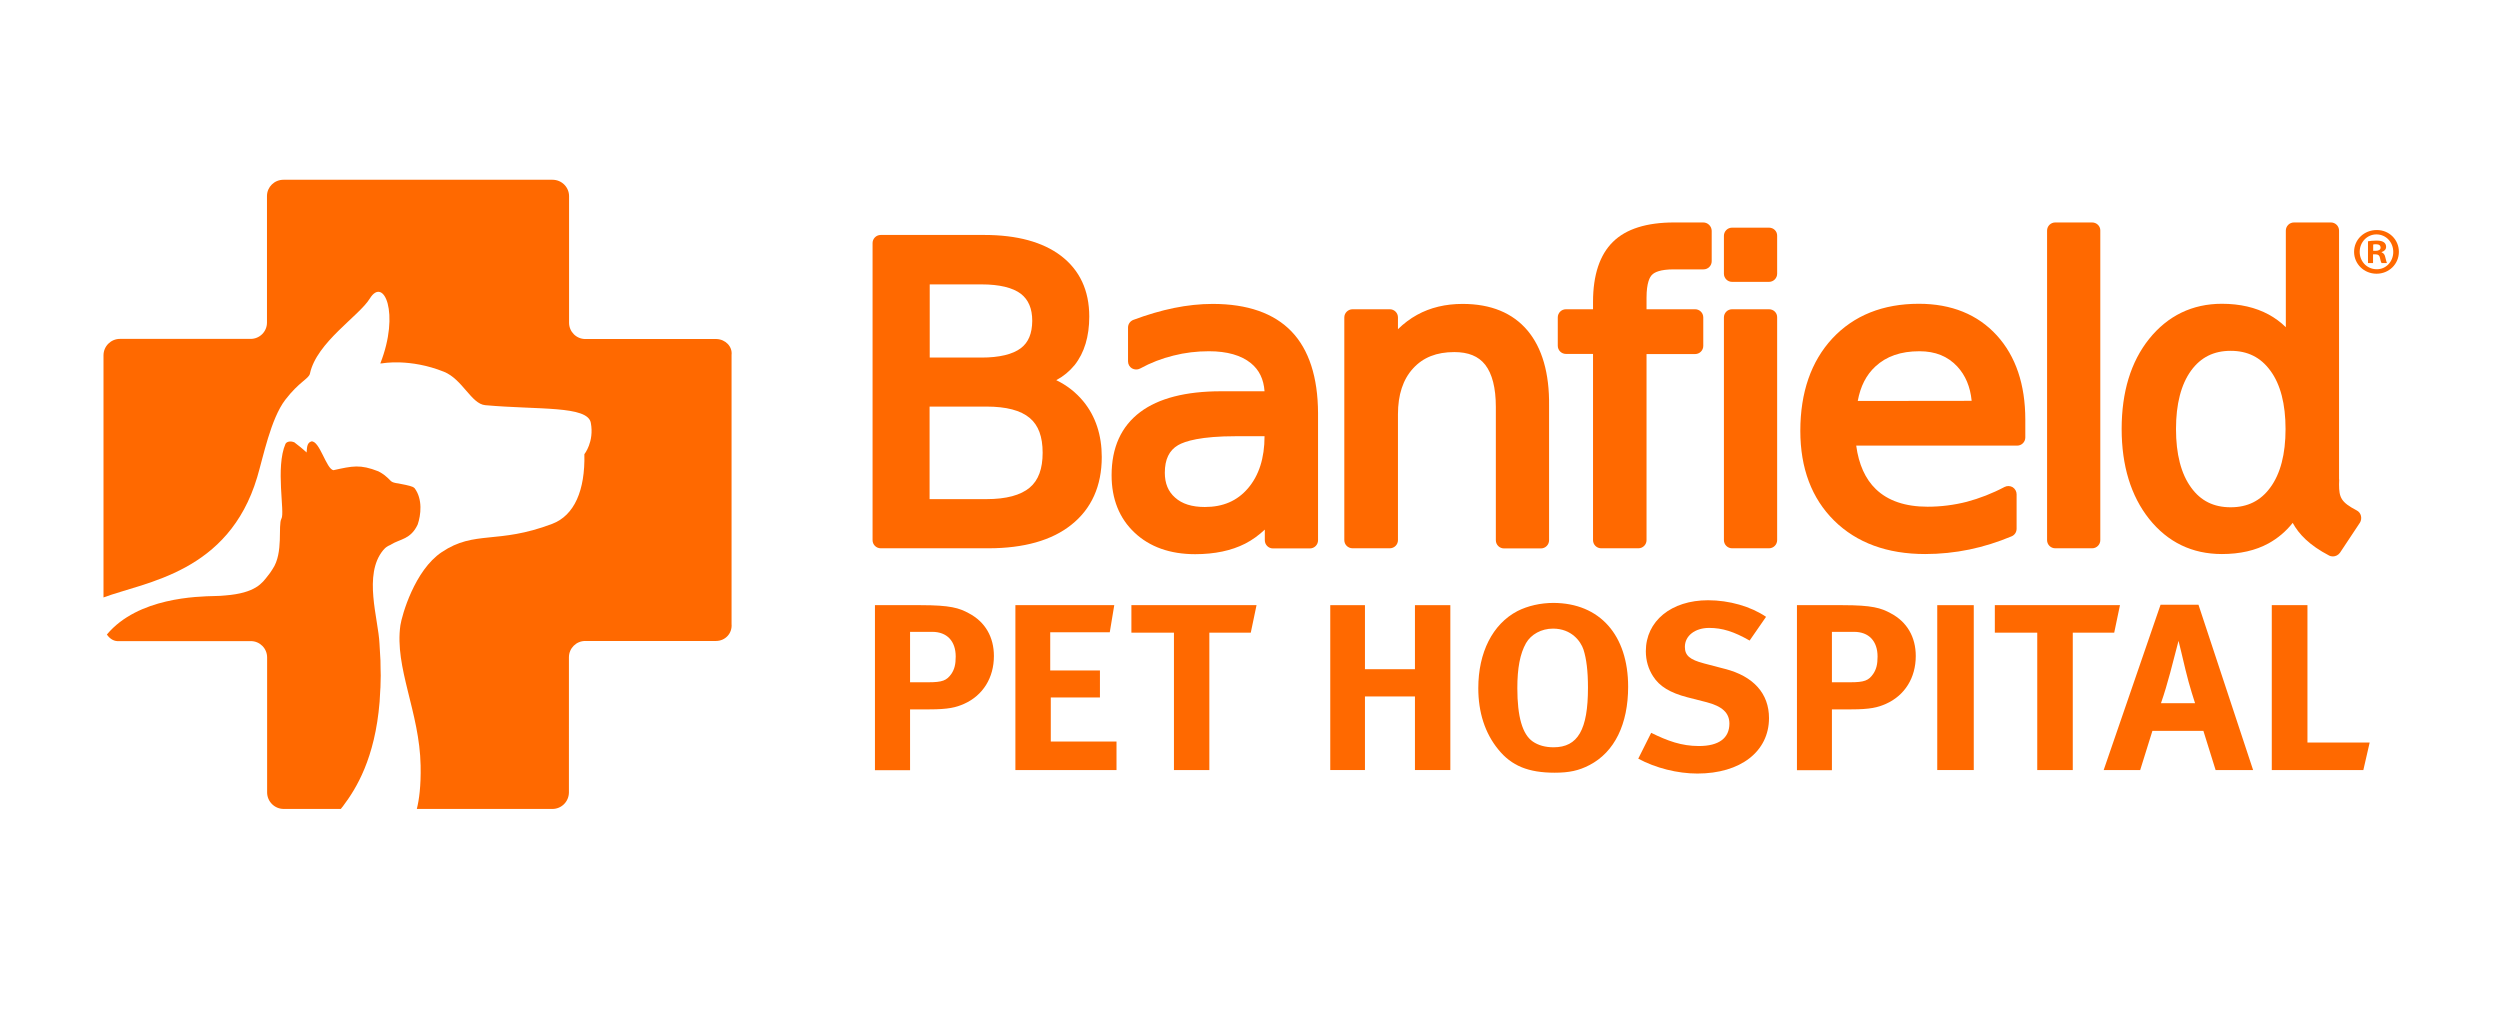
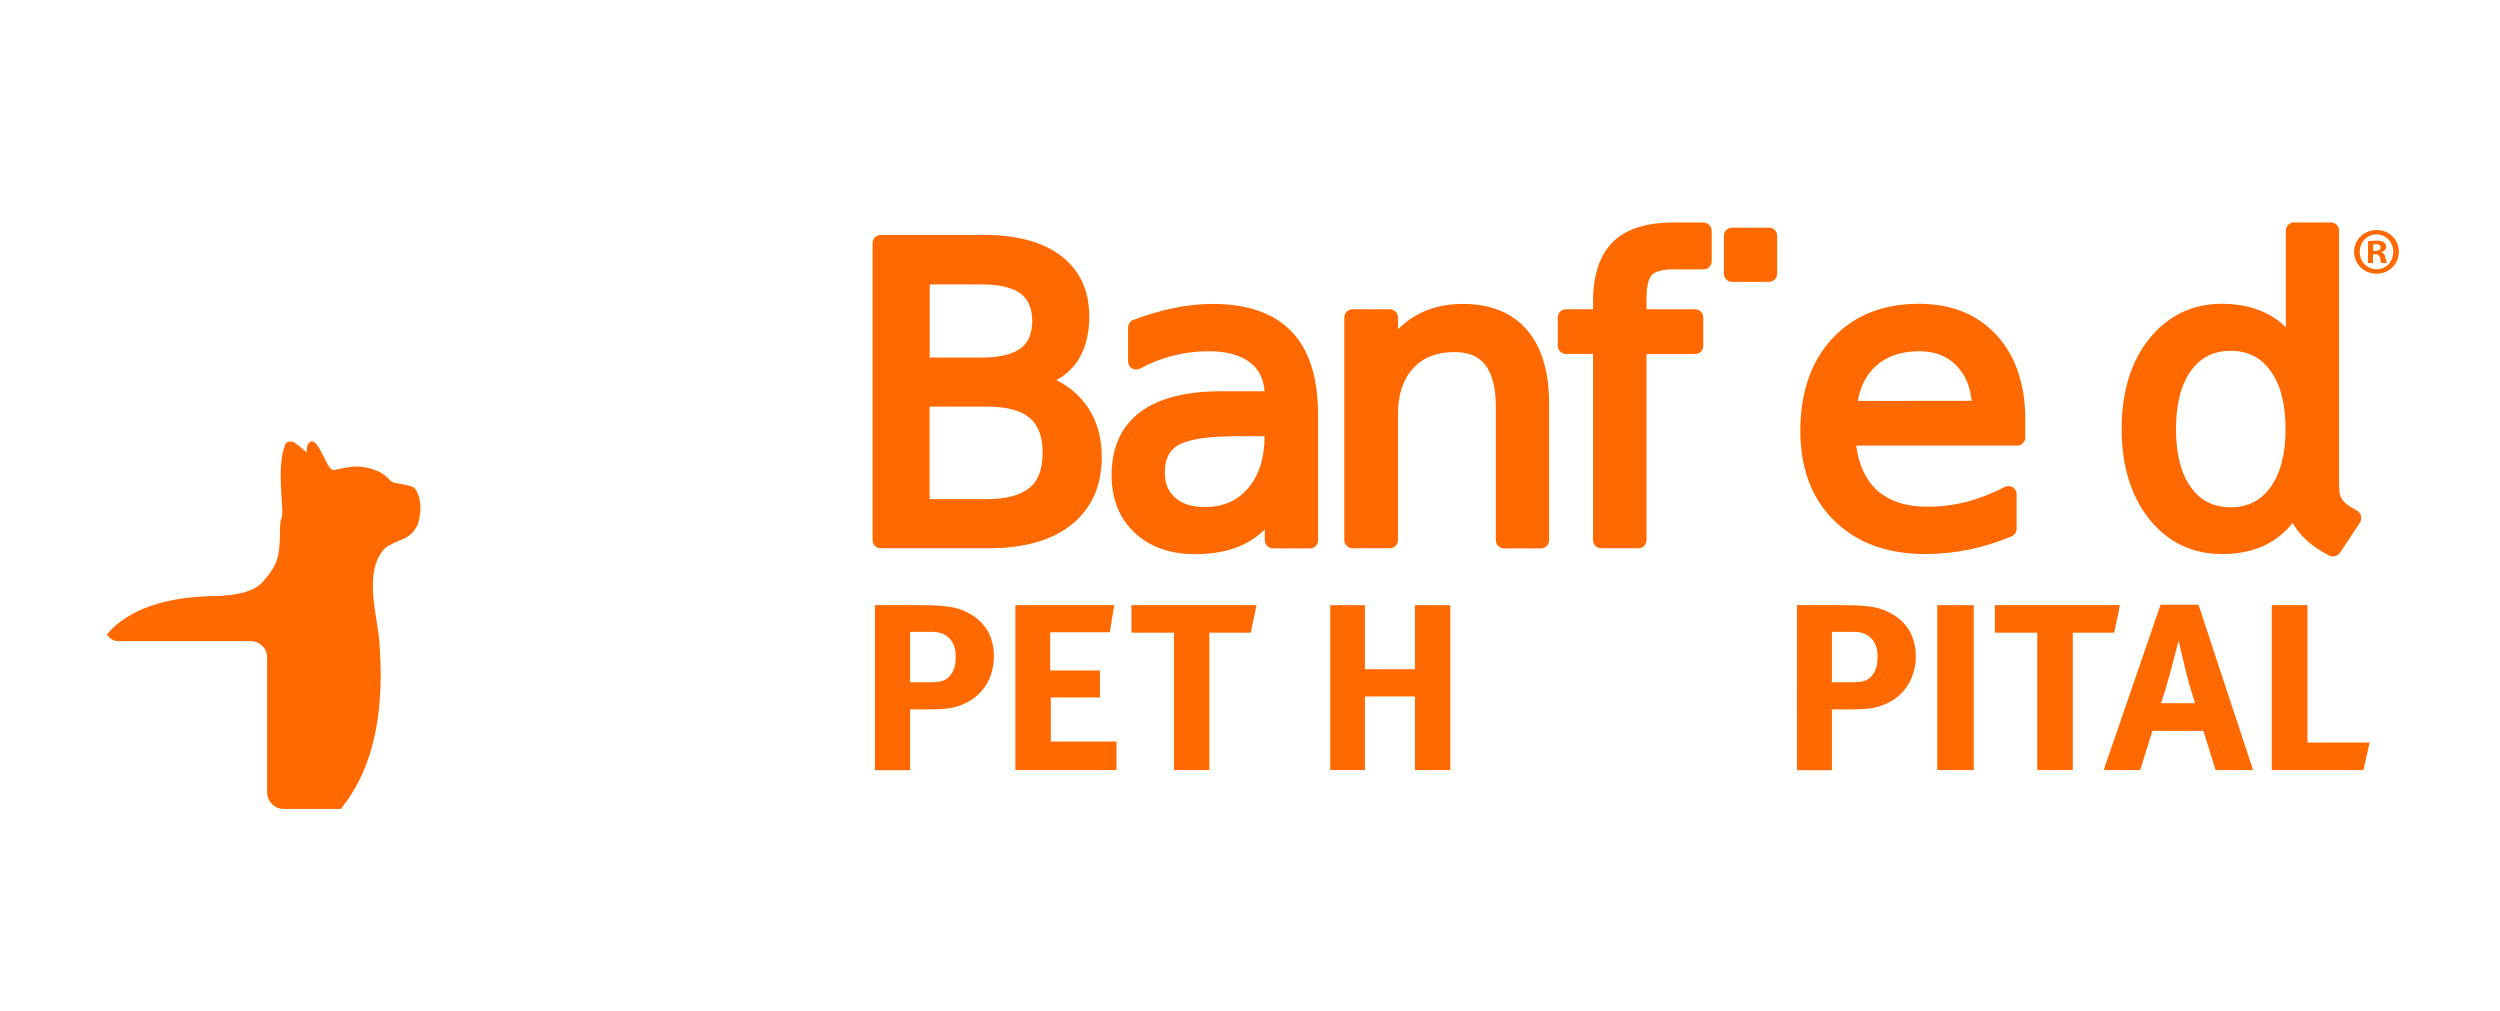
<svg xmlns="http://www.w3.org/2000/svg" version="1.1" id="Layer_1" x="0px" y="0px" viewBox="0 0 1780.1 720" style="enable-background:new 0 0 1780.1 720;" xml:space="preserve">
  <style type="text/css">
	.st0{fill:#FF6900;}
</style>
  <path class="st0" d="M647.9,485.8h13c10.1,0,13.2-1.2,16.6-6.1c2.1-3.2,3-6.6,3-12.2c0-11-6.2-17.6-16.7-17.6h-15.8V485.8z   M655.6,430.9c21,0,27.4,2,34.3,5.8c11.6,6.1,17.8,16.9,17.8,30.4c0,15.5-7.8,28.1-21.3,34.1c-5.7,2.5-11,3.9-24.7,3.9h-13.7v43.3  H623V430.9H655.6z" />
  <polygon class="st0" points="793.4,430.9 790.2,450.2 747.8,450.2 747.8,477.4 783.2,477.4 783.2,496.6 748.2,496.6 748.2,528   795,528 795,548.3 723,548.3 723,430.9 " />
  <polygon class="st0" points="894.7,430.9 890.6,450.5 861.1,450.5 861.1,548.3 835.9,548.3 835.9,450.5 805.6,450.5 805.6,430.9 " />
  <polygon class="st0" points="971.9,430.9 971.9,476.5 1007.5,476.5 1007.5,430.9 1032.7,430.9 1032.7,548.3 1007.5,548.3   1007.5,495.9 971.9,495.9 971.9,548.3 947.2,548.3 947.2,430.9 " />
-   <path class="st0" d="M1086.6,457.9c-4.3,7.6-6.2,17.9-6.2,32.1c0,20.3,3.6,32.9,11,38c3.9,2.7,8.9,4.1,14.8,4.1  c17.3,0,24.5-12.5,24.5-42.4c0-12-1.1-20.6-3.2-27.2c-2-5.9-8.5-14.9-21.7-14.9C1097.5,447.6,1090.2,451.7,1086.6,457.9 M1159.3,489  c0,26.5-9.6,46.5-27.6,55.8c-7.5,3.9-14.4,5.4-24.7,5.4c-18.7,0-30.8-4.9-40.2-16.6c-9.4-11.5-14.2-26.3-14.2-43.6  c0-25.3,10.1-45.6,27.9-54.9c7.3-3.7,16.4-5.8,25.6-5.8C1139.1,429.4,1159.3,452.2,1159.3,489" />
-   <path class="st0" d="M1245.8,456.1c-11.2-6.4-19.5-9-28.8-9c-10.1,0-17.3,5.6-17.3,13.5c0,6.1,3.4,9.1,13.7,11.8l14.9,3.9  c20.3,5.2,31.3,17.6,31.3,35c0,23.8-20.3,39.5-51,39.5c-14.1,0-29.7-3.9-42.1-10.6l9.2-18.4c11.6,5.7,21.5,9.4,34,9.4  c14.2,0,21.7-5.6,21.7-16c0-7.6-5.1-12.3-16.2-15.2l-13.7-3.5c-12.3-3.2-19.9-7.8-24.4-14.9c-3.4-5.2-5.2-11.3-5.2-17.9  c0-21.5,18.1-36.3,44.3-36.3c15.1,0,30.4,4.4,41.3,11.8L1245.8,456.1z" />
  <path class="st0" d="M1304.4,485.8h13c10.1,0,13.2-1.2,16.5-6.1c2.1-3.2,3-6.6,3-12.2c0-11-6.2-17.6-16.7-17.6h-15.8V485.8z   M1312,430.9c21,0,27.4,2,34.3,5.8c11.6,6.1,17.8,16.9,17.8,30.4c0,15.5-7.8,28.1-21.3,34.1c-5.7,2.5-11,3.9-24.7,3.9h-13.7v43.3  h-24.9V430.9H1312z" />
  <rect x="1379.4" y="430.9" class="st0" width="26" height="117.4" />
  <polygon class="st0" points="1509.5,430.9 1505.4,450.5 1475.9,450.5 1475.9,548.3 1450.6,548.3 1450.6,450.5 1420.4,450.5   1420.4,430.9 " />
-   <path class="st0" d="M1563,500.8c0,0-4.1-12.3-6.8-23.7c-1.2-5.4-5-20.8-5-20.8s-3.6,13.8-5.9,22.6c-2.3,8.4-3.9,14-6.6,21.8H1563z   M1565.4,430.6l38.9,117.7h-26.7l-8.7-27.9h-36.3l-8.7,27.9h-26l40.5-117.7H1565.4z" />
+   <path class="st0" d="M1563,500.8c0,0-4.1-12.3-6.8-23.7c-1.2-5.4-5-20.8-5-20.8s-3.6,13.8-5.9,22.6c-2.3,8.4-3.9,14-6.6,21.8H1563z   M1565.4,430.6l38.9,117.7h-26.7l-8.7-27.9h-36.3l-8.7,27.9h-26l40.5-117.7H1565.4" />
  <polygon class="st0" points="1643,430.9 1643,528.7 1687.3,528.7 1682.8,548.3 1617.6,548.3 1617.6,430.9 " />
  <path class="st0" d="M726.9,247.9c-5.8,4.4-15.3,6.7-28,6.7h-36.9v-52.1h36.9c12.7,0,22.2,2.3,28,6.7c5.4,4.2,8.1,10.5,8.1,19.3  C734.9,237.5,732.3,243.8,726.9,247.9 M661.9,289.5h40.5c14.1,0,24.4,2.7,30.8,8.1c6.2,5.2,9.2,13.3,9.2,24.8  c0,11.4-3,19.6-9.2,24.8c-6.4,5.4-16.7,8.2-30.8,8.2h-40.5V289.5z M771.4,285.8c-5.2-6.3-11.6-11.4-19.3-15.1  c5.2-2.8,9.5-6.4,13.1-10.8c6.9-8.7,10.4-20.3,10.4-34.5c0-18.6-6.8-33.1-20.2-43.3c-12.9-9.8-31.3-14.8-54.5-14.8h-73.8  c-3.2,0-5.8,2.6-5.8,5.8v211.5c0,3.2,2.6,5.8,5.8,5.8h76.7c25.2,0,45.1-5.6,59-16.7c14.4-11.4,21.7-27.7,21.7-48.3  C784.5,309.8,780.1,296.4,771.4,285.8" />
  <path class="st0" d="M900.4,310.7c0,15.5-4,27.9-11.8,37c-7.7,9-17.8,13.3-30.7,13.3c-9.2,0-16.2-2.2-21.2-6.7  c-4.9-4.3-7.3-10.1-7.3-17.7c0-9.5,3.1-15.9,9.4-19.6c5-2.9,16.2-6.4,41.3-6.4H900.4z M919.6,236c-12.5-13-31.4-19.6-56.1-19.6  c-9,0-18.3,1-27.6,2.9c-9.3,1.9-19.1,4.8-29,8.5c-2.2,0.9-3.7,3-3.7,5.4v24.1c0,2.1,1.1,4,2.8,5c1.8,1,4,1.1,5.8,0.1  c7.5-4.1,15.5-7.2,23.7-9.2c8.2-2.1,16.7-3.1,25.3-3.1c13,0,23,2.9,29.9,8.5c5.9,4.8,9.1,11.4,9.7,20h-31c-25.1,0-44.5,5-57.5,14.8  c-13.6,10.2-20.4,25.3-20.4,45c0,16.9,5.5,30.7,16.4,40.9c10.7,10.1,25.2,15.3,43.1,15.3c13.8,0,25.8-2.5,35.6-7.5  c5.1-2.6,9.7-6,14-10v7.6c0,3.2,2.6,5.8,5.8,5.8h26.3c3.2,0,5.8-2.6,5.8-5.8v-90.5C938.4,268.5,932,248.9,919.6,236" />
  <path class="st0" d="M1087.7,235.4c-10.6-12.6-26.1-19-46.3-19c-12.1,0-23,2.6-32.4,7.8c-4.9,2.7-9.4,6.1-13.6,10.2V226  c0-3.2-2.6-5.8-5.8-5.8h-26.5c-3.2,0-5.9,2.6-5.9,5.8v158.6c0,3.2,2.6,5.8,5.9,5.8h26.5c3.2,0,5.8-2.6,5.8-5.8V295  c0-13.9,3.6-24.9,10.8-32.7c7.1-7.8,16.7-11.6,29.3-11.6c10,0,17.2,2.9,22,9c5,6.4,7.6,16.5,7.6,30.1v94.9c0,3.2,2.6,5.8,5.8,5.8  h26.3c3.2,0,5.8-2.6,5.8-5.8v-95.8C1103.3,265.7,1098,247.7,1087.7,235.4" />
  <path class="st0" d="M1212.8,158.4H1192c-19.5,0-34.2,4.6-43.5,13.8c-9.4,9.2-14.2,23.6-14.2,42.8v5.2h-19.3c-3.2,0-5.8,2.6-5.8,5.8  v20.2c0,3.2,2.6,5.8,5.8,5.8h19.3v132.6c0,3.2,2.6,5.8,5.8,5.8h26.5c3.2,0,5.8-2.6,5.8-5.8V252.1h34.6c3.2,0,5.8-2.6,5.8-5.8V226  c0-3.2-2.6-5.8-5.8-5.8h-34.6V212c0-10.8,2.4-14.9,3.9-16.3c1.7-1.8,5.8-3.9,15.5-3.9h21.2c3.2,0,5.8-2.6,5.8-5.8v-21.7  C1218.7,161,1216,158.4,1212.8,158.4" />
-   <path class="st0" d="M1259.6,220.2h-26.3c-3.2,0-5.8,2.6-5.8,5.8v158.6c0,3.2,2.6,5.8,5.8,5.8h26.3c3.2,0,5.8-2.6,5.8-5.8V226  C1265.5,222.8,1262.9,220.2,1259.6,220.2" />
  <path class="st0" d="M1259.6,162.1h-26.3c-3.2,0-5.8,2.6-5.8,5.8v27c0,3.2,2.6,5.8,5.8,5.8h26.3c3.2,0,5.8-2.6,5.8-5.8v-27  C1265.5,164.7,1262.9,162.1,1259.6,162.1" />
  <path class="st0" d="M1322.8,285.5c1.9-10.4,6-18.5,12.6-24.6c7.8-7.2,18-10.8,31.3-10.8c11.4,0,20.2,3.6,27,10.9  c5.8,6.3,9.2,14.3,10.2,24.4L1322.8,285.5z M1421.8,238.8c-13.6-14.9-32.3-22.5-55.5-22.5c-25.6,0-46.3,8.3-61.6,24.7  c-15.1,16.3-22.8,38.4-22.8,65.8c0,26.6,8.1,48.1,24.1,63.9c16,15.8,37.8,23.8,64.8,23.8c10.6,0,21.2-1.1,31.4-3.2  c10.2-2.1,20.3-5.3,30.1-9.4c2.2-0.9,3.6-3,3.6-5.4v-24.6c0-2-1.1-3.9-2.8-5c-1.7-1-3.9-1.1-5.7-0.2c-8.9,4.7-18,8.2-27,10.6  c-9,2.3-18.4,3.5-27.9,3.5c-15.8,0-28.2-4.2-36.8-12.5c-7.5-7.2-12.2-17.6-14-31h114.6c3.2,0,5.8-2.6,5.8-5.8v-12.7  C1442.1,273.8,1435.3,253.6,1421.8,238.8" />
-   <path class="st0" d="M1489.7,158.4h-26.3c-3.2,0-5.8,2.6-5.8,5.8v220.4c0,3.2,2.6,5.8,5.8,5.8h26.3c3.2,0,5.8-2.6,5.8-5.8V164.2  C1495.6,161,1492.9,158.4,1489.7,158.4" />
  <path class="st0" d="M1627.4,305.5c0,17.8-3.6,31.8-10.9,41.7c-6.9,9.4-16.1,14-28.2,14s-21.3-4.6-28.1-14  c-7.2-9.8-10.8-23.9-10.8-41.7c0-17.8,3.6-31.8,10.8-41.7c6.9-9.4,16.1-14,28.1-14c12.1,0,21.3,4.6,28.2,14  C1623.8,273.6,1627.4,287.7,1627.4,305.5 M1681.1,367.3c-0.4-1.7-1.5-3.1-3.1-3.9c-11-5.8-12.5-9-12.5-18.6l0.1-2.9  c0-0.3,0-0.6-0.1-1V164.2c0-3.2-2.6-5.8-5.8-5.8h-26.3c-3.2,0-5.8,2.6-5.8,5.8v68.8c-3.7-3.7-7.9-6.7-12.3-9.1  c-9.3-5-20.4-7.6-33.2-7.6c-21.1,0-38.6,8.5-51.9,25.1c-13,16.3-19.5,37.8-19.5,64c0,26.2,6.6,47.7,19.5,64  c13.3,16.7,30.7,25.1,51.9,25.1c12.8,0,23.9-2.5,33.2-7.6c6.5-3.6,12.3-8.4,17.2-14.6c4.3,8,12,16,25.8,23.2  c0.9,0.5,1.9,0.7,2.8,0.7c2,0,3.9-1,5.1-2.7l14.2-21.4C1681.2,370.8,1681.5,369,1681.1,367.3" />
-   <path class="st0" d="M510.2,241.4h-93.4c-6.4,0-11.6-5.2-11.6-11.6v-90.1c0-6.5-5.3-11.7-11.8-11.7H201.8c-6.4,0-11.6,5.1-11.7,11.4  v90.3c0,6.4-5.2,11.6-11.6,11.6h-16.1v0h-77c-6.5,0-11.7,5.3-11.7,11.7v172.4c29.9-11.1,89-17.5,109.4-85.5  c4.3-14.4,9.7-41.7,20-55.2c9.9-12.9,16.8-15,17.6-18.7c4.7-22.2,35-41,42.6-53.4c9.9-16.1,21.6,10.3,7.5,46.2l1.5-0.1  c0,0,19.6-3.7,43.8,6c13.2,5.3,19.5,22.9,29.4,23.8c37.8,3.4,73,0.2,75.2,12.6c2.5,13.5-4.6,22.3-4.6,22.3  c0.6,25.7-7.1,43.6-22.9,49.6c-39,14.8-55,4.3-78.6,20.1c-19.4,12.9-28.4,45-29.5,52.1c-4.3,30.1,13.7,61.9,14.4,99.9  c0.3,14.7-1.1,24.5-2.7,30.9h96.5c6.5,0,11.7-5.2,11.8-11.7V468c0-6.4,5.2-11.6,11.6-11.6h16v0h77.1c6.5,0,11.7-5.3,11.1-12.1V252.7  C521.6,246.7,516.5,241.6,510.2,241.4" />
  <path class="st0" d="M295.2,347.6c-0.4-0.4-0.8-0.6-1.3-0.9c-1.9-0.9-7.7-2-10.4-2.5c-0.2-0.1-0.5-0.1-0.7-0.1  c-0.2,0-0.4-0.1-0.7-0.1c-0.4-0.1-0.9-0.2-1.3-0.3c-0.1,0-0.2-0.1-0.3-0.1c-0.4-0.1-0.8-0.2-1.1-0.4c-0.1,0-0.1-0.1-0.2-0.1  c-0.3-0.2-0.6-0.3-0.8-0.5c-0.7-0.8-1.5-1.5-2.2-2.2c-0.5-0.4-0.9-0.8-1.4-1.2c-0.3-0.2-0.5-0.4-0.8-0.7c-0.7-0.5-1.3-1-2-1.4  c-0.1-0.1-0.2-0.1-0.3-0.2c-0.8-0.5-1.5-0.9-2.3-1.3c-13-5.1-18.3-3.8-32-0.8c-5.1-0.8-9.8-21.2-15.7-20.5c-3.6,1.1-3,5.5-3.4,7.9  c-2.5-2.4-6-5.2-8.8-7.3c-1.9-0.8-5-0.9-6.2,1.1c-7.3,16.7-0.3,49.1-2.9,53.3c-2.6,4.6,1.6,24.3-6.3,35.9c-0.4,0.5-1.4,2.4-3.4,4.8  c-4,5.1-8.6,12.3-30.4,14c-2.3,0.2-4.7,0.4-7.3,0.4c-12.3,0.3-54.7,1-76.8,27.3c0,0,0,0,0,0c0,0-0.1,0.1-0.1,0.1  c1.8,2.7,4.4,4.5,7.3,4.7h0.1h0.2h94.9c6.4,0,11.6,5.2,11.6,11.6v17.3c0,0.1,0,0.1,0,0.2v78.6c0,6.5,5.3,11.8,11.8,11.8h40.7  c0.5-0.6,0.9-1.3,1.5-1.9c0.1-0.1,0.1-0.2,0.2-0.3c9.1-12.1,22.6-33.6,25.9-74.1c0.2-2.9,0.4-5.9,0.5-8.9c0-0.5,0-0.9,0.1-1.4  c0.1-2.7,0.2-5.5,0.2-8.4c0-1.4,0-2.9-0.1-4.3c0-2.2,0-4.3-0.1-6.5c-0.2-3.9-0.4-7.9-0.7-12c-0.8-17.6-11.7-49,2.6-66.4  c0.4-0.5,0.9-1,1.3-1.4c0.2-0.2,0.5-0.4,0.7-0.6c0.2-0.2,0.5-0.4,0.7-0.5c0.3-0.2,0.7-0.4,1-0.6c0.1-0.1,0.3-0.2,0.4-0.2  c0.4-0.2,0.8-0.4,1.3-0.6c0,0,0.1,0,0.1-0.1c6.5-4.1,14.1-3.6,19.1-14.3C299.7,366.9,301.1,355.4,295.2,347.6" />
  <path class="st0" d="M1689.8,178.6h1.7c2,0,3.6-0.7,3.6-2.3c0-1.4-1-2.4-3.3-2.4c-1,0-1.6,0.1-2,0.2V178.6z M1689.7,187.3h-3.6  v-15.5c1.4-0.2,3.4-0.5,6-0.5c2.9,0,4.3,0.5,5.3,1.2c1,0.7,1.6,1.8,1.6,3.3c0,1.9-1.4,3.1-3.2,3.7v0.2c1.5,0.5,2.3,1.7,2.7,3.8  c0.5,2.4,0.9,3.2,1.1,3.8h-3.8c-0.5-0.6-0.8-1.9-1.2-3.8c-0.3-1.6-1.2-2.4-3.2-2.4h-1.7V187.3z M1680.2,179.3  c0,6.9,5.2,12.4,12.1,12.4c6.7,0.1,11.8-5.5,11.8-12.3c0-6.9-5.1-12.5-12-12.5C1685.4,166.9,1680.2,172.5,1680.2,179.3   M1708.1,179.3c0,8.7-7,15.6-15.9,15.6c-8.9,0-16-6.9-16-15.6c0-8.7,7.1-15.5,16.1-15.5C1701.1,163.7,1708.1,170.6,1708.1,179.3" />
</svg>